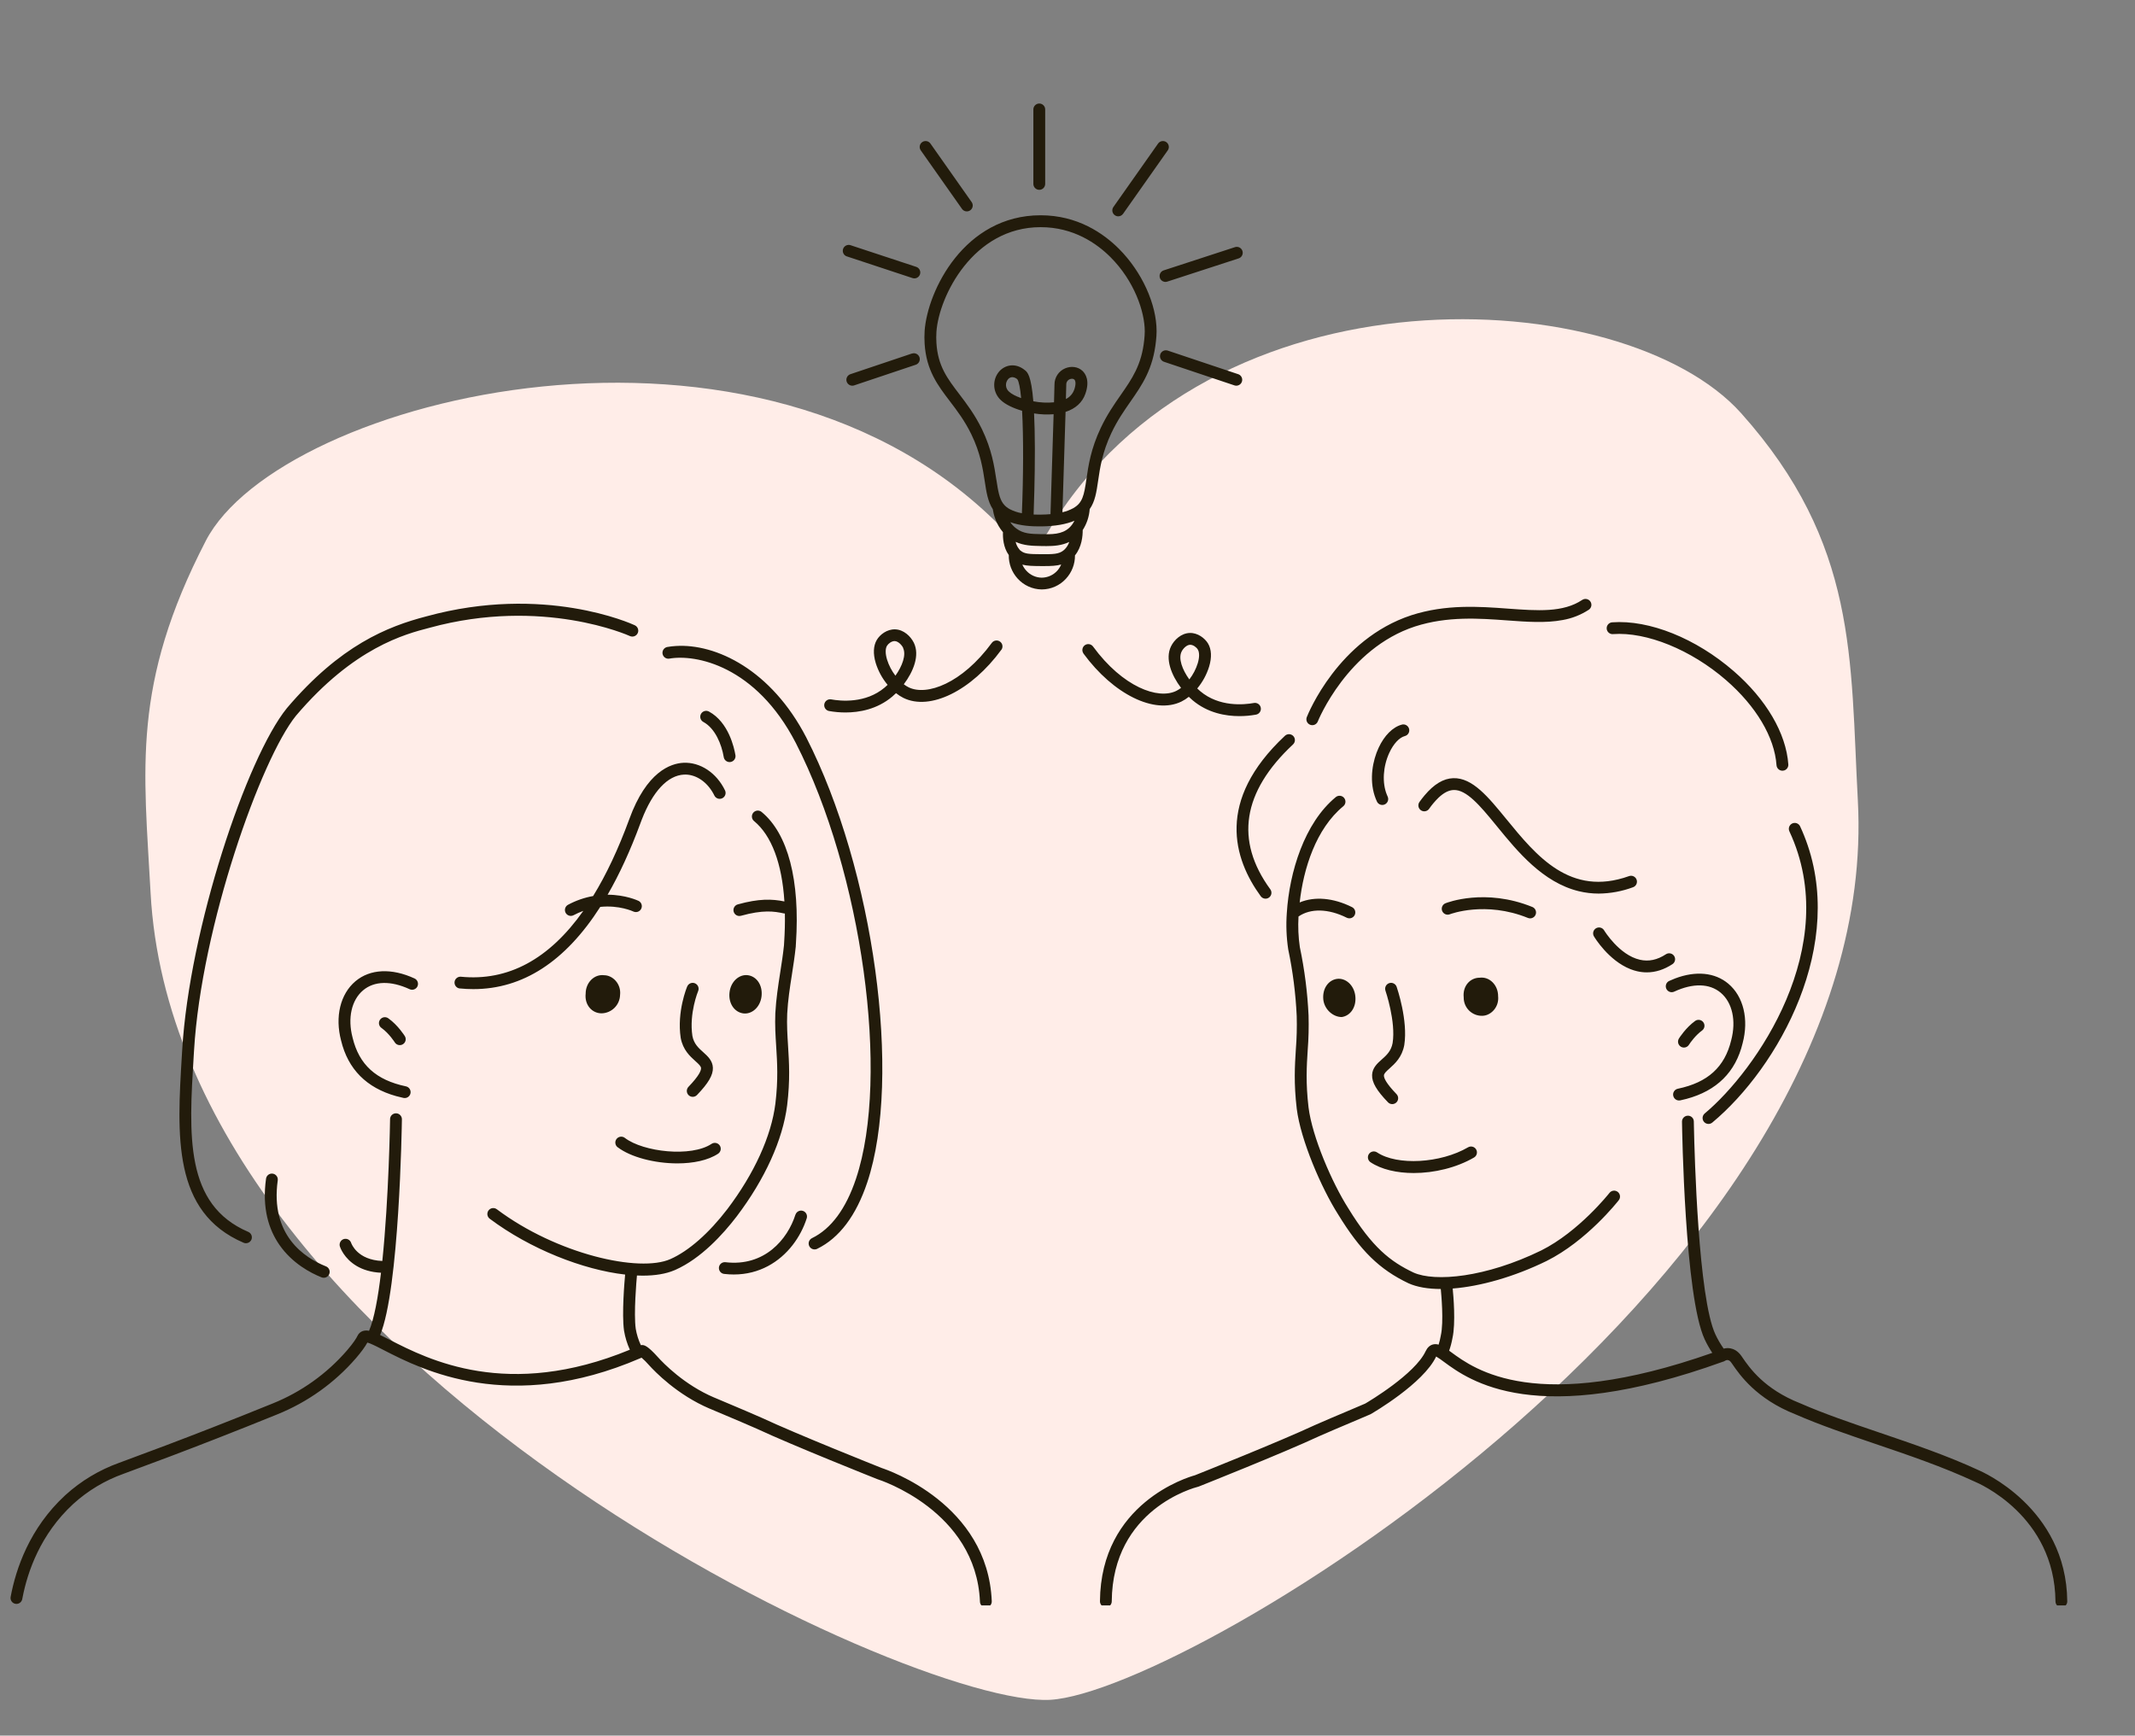
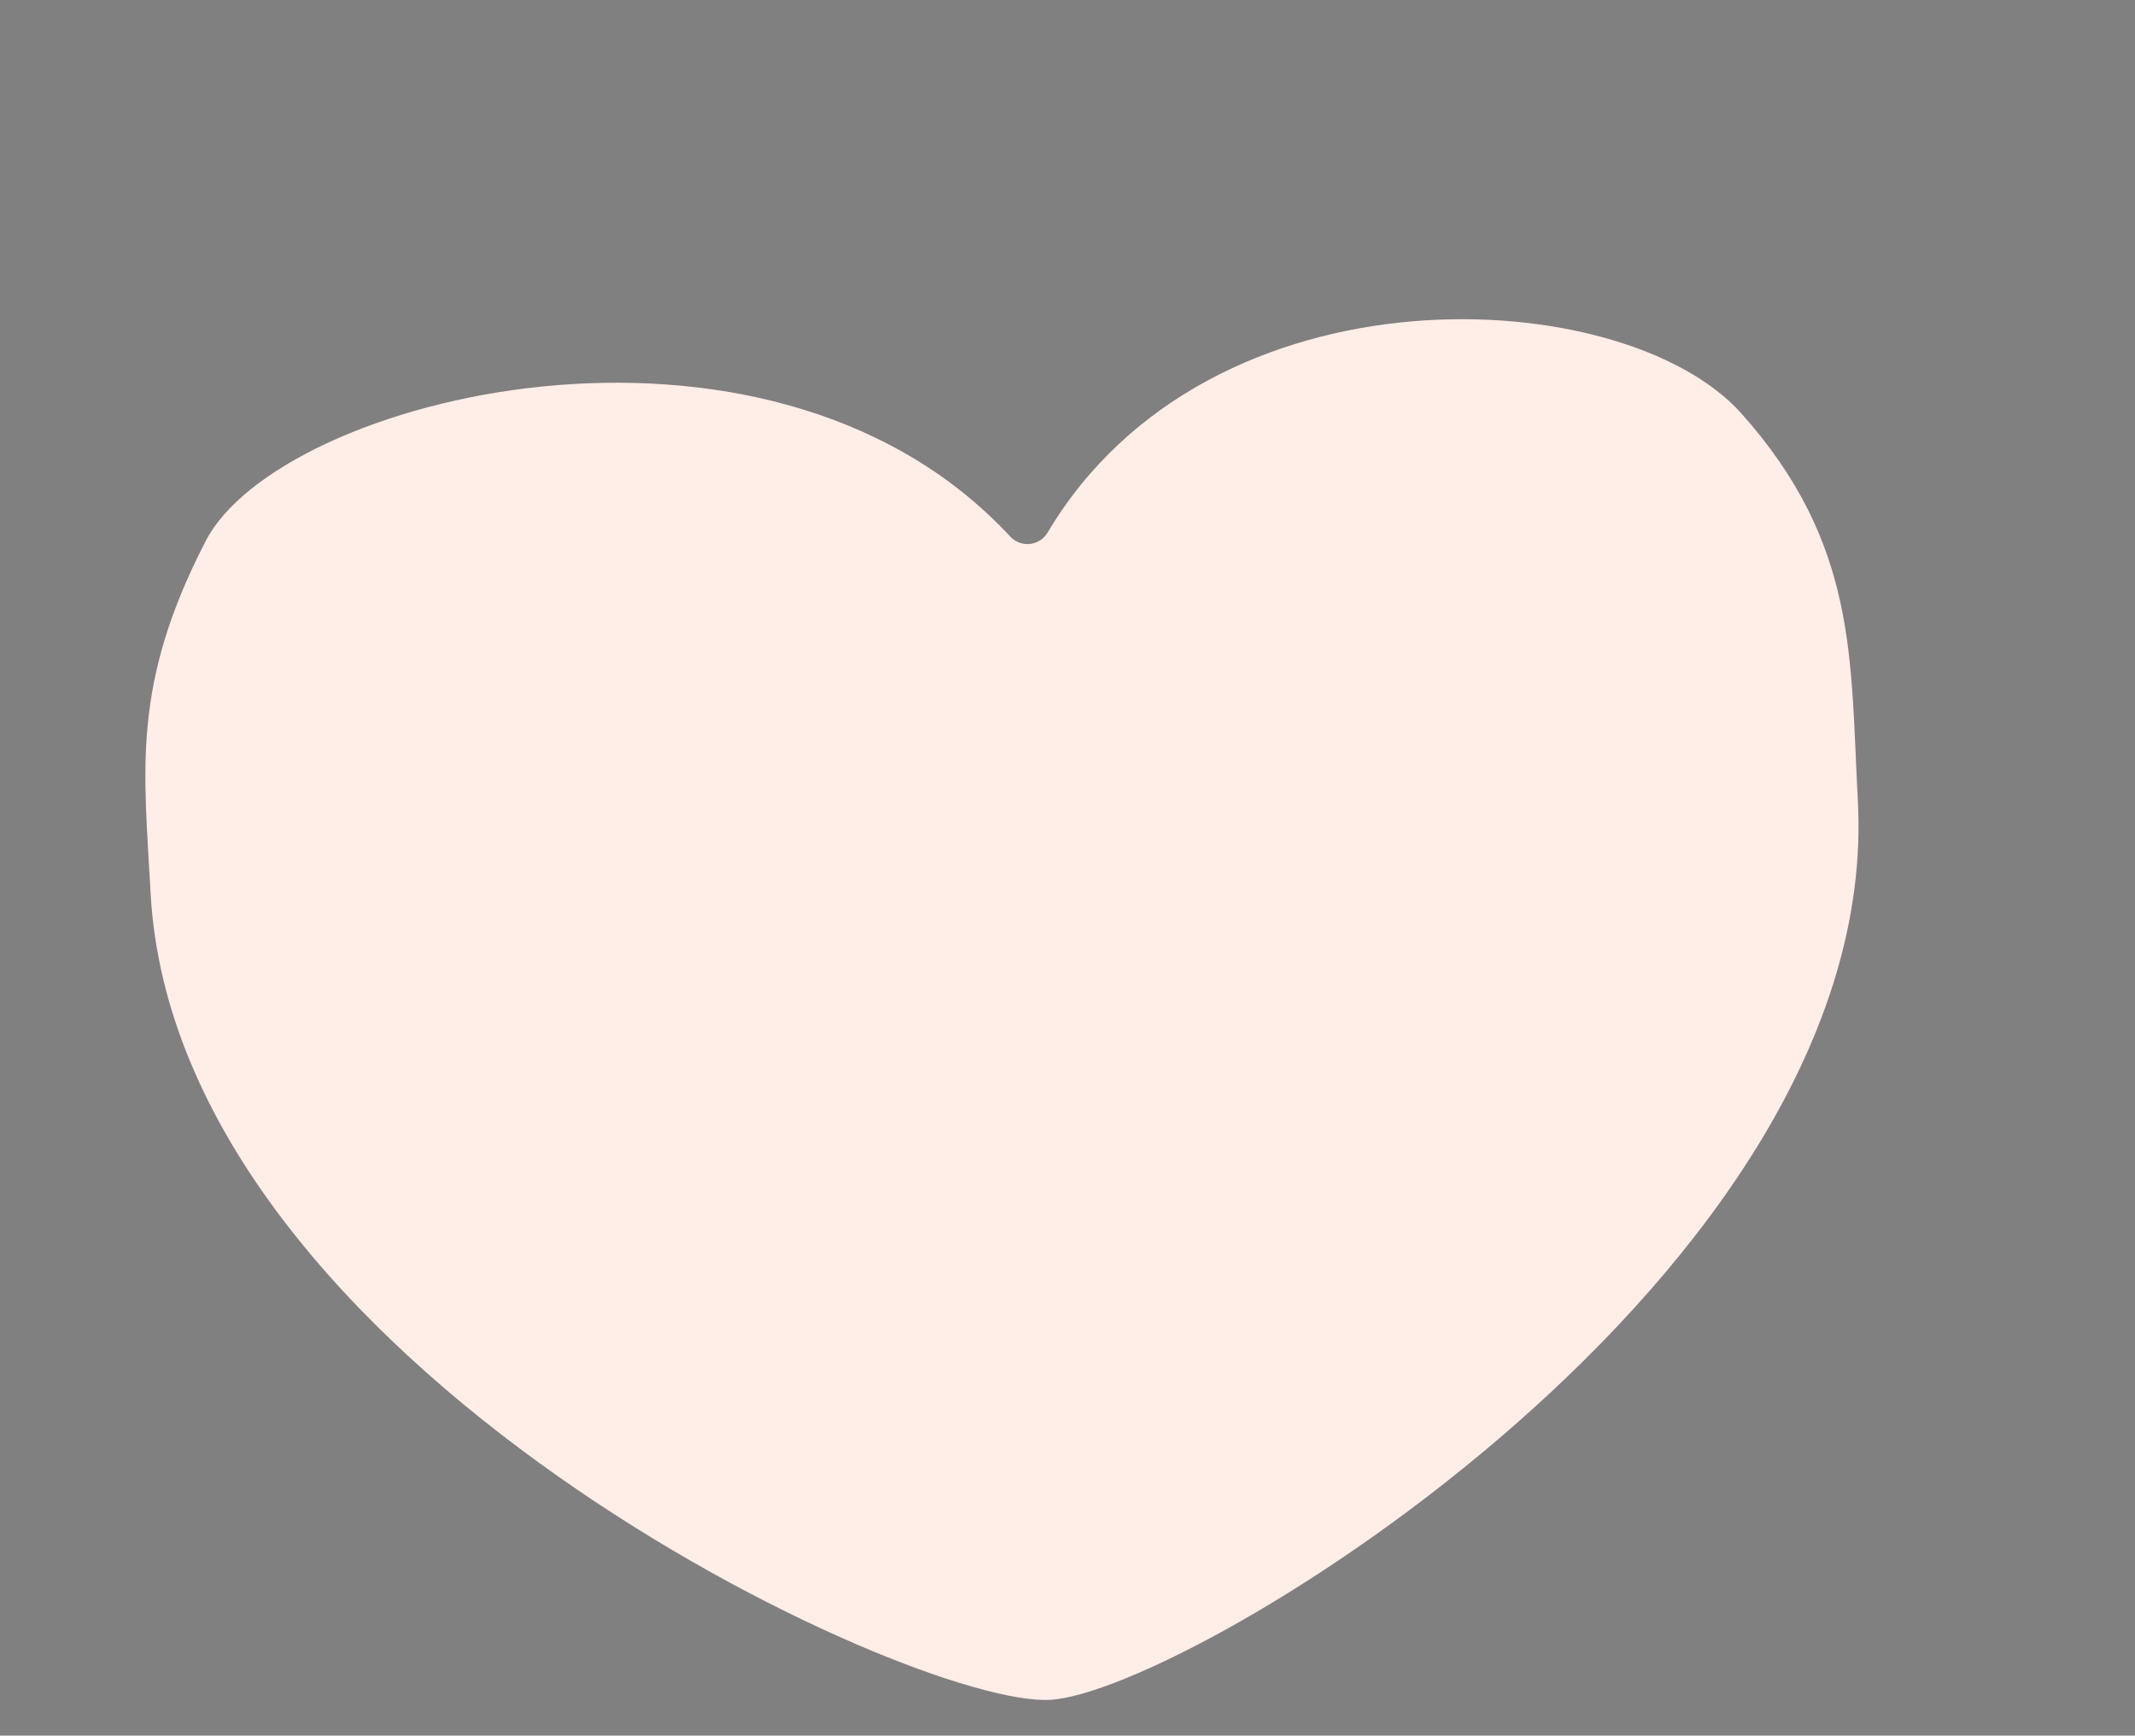
<svg xmlns="http://www.w3.org/2000/svg" fill="none" height="200" viewBox="0 0 246 200" width="246">
  <rect x="0" y="0" width="246" height="200" fill="#808080" stroke="none" />
  <clipPath id="a">
-     <path d="m.998 0h245v185h-245z" />
-   </clipPath>
+     </clipPath>
  <path d="m23.707 62.329c8.573-16.581 64.068-30.514 92.195-1.029l.532.558c1.233 1.293 3.356 1.052 4.27-.484 18.727-31.502 66.459-28.818 79.921-13.752 13.463 15.066 12.559 28.316 13.44 44.618 2.936 54.297-76.947 102.702-93.042 103.637s-100.738-38.693-103.673-92.99c-.772-14.281-2.215-23.978 6.358-40.559z" fill="#ffede8" />
  <g clip-path="url(#a)">
-     <path d="m238.194 184.531c.001.089-.016.178-.049.261-.034.083-.083.159-.146.222-.063.064-.138.115-.22.15s-.171.053-.26.054c-.179 0-.351-.07-.478-.196-.128-.125-.201-.296-.204-.474-.086-9.926-8.934-13.662-9.313-13.817-3.68-1.706-7.619-3.046-11.429-4.34-3.28-1.117-6.379-2.169-9.209-3.406-4.536-1.787-6.454-4.586-7.273-5.78l-.112-.159c-.086-.124-.348-.502-.768-.223l-.038.021c-.024.015-.047.026-.072.038l-.044.02h-.011-.008c-21.626 7.818-29.307 2.153-32.198.021-.283-.219-.578-.421-.884-.606-1.473 3.113-7.286 6.491-7.534 6.634l-.037.019-.026.013c-.733.319-1.504.645-2.313.986-1.116.471-2.278.96-3.51 1.503-4.21 1.965-13.823 5.785-13.919 5.823-.03.012-.06.022-.091.029-.401.1-9.865 2.569-9.95 13.218-.002.179-.075.35-.203.475-.127.125-.299.195-.478.195-.181-.001-.354-.074-.48-.203-.127-.129-.198-.303-.197-.484.087-11.306 10.113-14.295 10.936-14.519.654-.26 9.767-3.891 13.824-5.784 1.255-.558 2.419-1.044 3.544-1.518.789-.335 1.544-.652 2.263-.964.462-.271 5.721-3.403 6.954-6.024.203-.432.489-.697.851-.788.214-.054.439-.045.649.023.103-.329.185-.665.244-1.005l.007-.036c.365-1.581.047-4.864 0-5.374-1.468 0-2.743-.217-3.722-.658-3.343-1.592-5.534-3.737-8.1-7.923-1.943-3.052-4.325-8.584-4.774-12.181-.351-2.978-.224-4.947-.104-6.851.102-1.279.135-2.561.099-3.843-.12-2.584-.448-5.154-.979-7.685-.21-1.389-.264-2.797-.161-4.198.295-4.684 2.02-10.361 5.641-13.343.14-.115.319-.17.499-.152.18.017.346.105.461.245.114.14.169.319.152.499s-.106.346-.245.461c-3.151 2.594-4.59 7.189-5.026 11.086 1.709-.717 3.879-.538 6.031.54.138.068.248.181.313.321.065.139.082.296.046.445-.035.15-.12.283-.24.378-.121.096-.27.147-.424.147-.105 0-.209-.025-.304-.071-2.106-1.054-4.17-1.101-5.557-.14-.069 1.178-.018 2.361.153 3.529.546 2.594.882 5.228 1.005 7.876.038 1.331.005 2.663-.099 3.991-.119 1.844-.239 3.75.096 6.6.425 3.405 2.707 8.686 4.579 11.625 2.772 4.524 4.855 6.142 7.516 7.408 2.457 1.103 8.307.587 14.723-2.549 4.335-2.169 7.81-6.57 7.844-6.614.055-.073.123-.134.201-.18.078-.047.165-.077.255-.089s.182-.006.269.018c.088.024.17.065.242.121.071.055.131.125.175.205.044.079.072.166.082.257.01.09.002.181-.024.268s-.069.169-.126.239c-.149.19-3.693 4.691-8.315 6.996-3.722 1.819-7.607 2.92-10.811 3.168.077.771.366 3.981-.027 5.716-.088.494-.215.979-.381 1.452l.223.16c2.695 1.986 9.796 7.216 30.096.088-.329-.495-.621-1.013-.873-1.551-2.304-4.898-2.605-24.273-2.617-25.095-.001-.156.053-.308.151-.431.098-.122.235-.206.388-.239.044-.009.089-.014.133-.014.09-.003.179.012.263.045.084.032.16.081.224.144.065.062.116.137.151.22.035.082.053.171.053.261 0 .019 0 .214.011.558.067 3.257.503 19.785 2.476 23.977.269.572.588 1.119.952 1.636.249-.066.509-.078.762-.035.347.061.851.263 1.281.882l.112.163c.814 1.187 2.511 3.658 6.682 5.297l.016.007c2.776 1.214 5.849 2.258 9.101 3.363 3.843 1.306 7.818 2.656 11.534 4.382.039.031 10.01 4.21 10.1 15.063zm-78.083-61.415c.606-.54 1.436-1.282 1.693-2.691.447-2.83-.825-6.553-.88-6.71-.03-.085-.075-.163-.135-.23-.059-.067-.131-.121-.212-.16-.08-.039-.168-.062-.257-.067-.089-.006-.179.007-.263.036-.085.029-.163.075-.23.135-.067.059-.121.131-.16.212-.039.08-.062.168-.067.257-.006.089.007.179.036.263.012.035 1.215 3.561.824 6.031-.169.933-.722 1.427-1.256 1.899-.506.447-1.079.962-1.109 1.787-.031.84.518 1.787 1.836 3.149.126.129.297.202.477.205.18.002.353-.067.482-.191.13-.125.204-.296.208-.476.004-.179-.063-.353-.186-.483-1.222-1.268-1.466-1.871-1.452-2.153.005-.225.251-.455.651-.813zm16.194-17.289c.158 0 .311-.055.433-.155.121-.101.205-.241.235-.396s.005-.315-.07-.454-.196-.247-.342-.307c-5.438-2.206-9.828-.5-10.009-.428-.168.067-.303.198-.374.364-.072.166-.074.354-.007.522s.198.302.364.374c.166.071.353.074.521.007.041-.016 4.085-1.564 8.993.423.081.033.167.05.254.05zm16.492 20.445c.032.154.116.292.238.39.122.099.275.152.432.151.047 0 .094-.005.14-.014.242-.051.476-.112.706-.168 3.496-.934 5.675-3.096 6.478-6.422.73-2.76.096-5.388-1.654-6.857-1.541-1.295-3.745-1.504-6.124-.602-.223.085-.451.18-.682.286-.164.075-.292.213-.354.383-.063.169-.055.357.02.521.076.164.214.291.383.354.17.062.357.055.522-.021 2.17-1.005 4.073-.958 5.36.122 1.341 1.127 1.808 3.222 1.21 5.48-.746 3.089-2.698 4.865-6.143 5.584-.089.018-.173.053-.249.103-.075.051-.139.116-.189.192-.05.075-.084.16-.101.249-.016.089-.015.181.004.269zm1.228-5.556c.116 0 .23-.029.331-.085s.186-.137.248-.235c.177-.284.795-1.133 1.519-1.65.141-.107.236-.265.263-.44.027-.176-.016-.355-.119-.499-.103-.145-.259-.243-.433-.275-.175-.032-.355.006-.502.105-1.091.782-1.852 1.986-1.884 2.037-.065.103-.1.222-.103.343-.004.122.026.242.085.348s.145.195.25.257c.104.061.224.094.345.094zm-39.983-7.913c-.993.142-1.702 1.135-1.564 2.41.142 1.135 1.135 1.986 2.122 1.986.993-.142 1.701-1.135 1.564-2.411-.138-1.277-1.13-2.127-2.123-1.985zm18.575 1.985c0-1.276-.993-2.268-2.122-2.122-1.133 0-1.984.993-1.843 2.268-.004.28.048.558.153.818.105.259.261.495.459.693s.434.354.693.459c.26.105.538.157.817.152.991.001 1.984-.992 1.842-2.268zm-14.89 18.198c-.1.15-.136.334-.101.511.036.177.14.333.29.434 1.253.834 3.048 1.243 4.98 1.243 2.358 0 4.914-.608 6.944-1.787.077-.045.144-.105.199-.176.054-.071.093-.152.116-.239.023-.086.028-.176.016-.265s-.041-.174-.086-.251-.105-.145-.176-.199-.152-.094-.239-.116c-.174-.046-.36-.021-.516.07-3.172 1.85-8.169 2.131-10.482.588-.15-.1-.334-.137-.511-.102s-.333.139-.434.289zm35.169-22.826c-.099-.151-.255-.257-.432-.293-.176-.037-.361-.002-.512.097-1.005.658-1.986.865-3.006.631-2.387-.547-4.091-3.344-4.117-3.387-.091-.153-.238-.264-.41-.309-.172-.046-.354-.023-.509.064l-.015.008c-.155.092-.267.243-.311.418-.045.175-.018.36.074.516.074.124 1.681 2.782 4.203 3.775.252.1.51.181.774.242.366.085.741.128 1.117.128 1.005 0 1.992-.317 2.953-.947.15-.1.255-.255.29-.432.036-.177 0-.361-.099-.511zm-19.313-15.748c-2.109-2.581-3.915-4.803-6.135-4.739-1.132.037-2.222.691-3.312 1.99-.194.231-.388.479-.582.752-.052.073-.089.155-.109.242s-.023.177-.009.266c.015.088.047.173.095.249.047.076.109.142.182.194.072.052.155.089.242.109s.177.023.266.008c.088-.015.172-.047.248-.094s.142-.109.194-.182c.322-.463.688-.895 1.092-1.289.606-.573 1.181-.865 1.738-.882 1.461-.056 3.021 1.777 4.803 3.957l.23.281c2.326 2.847 5.249 6.422 9.392 7.425.751.182 1.52.273 2.292.273 1.348-.014 2.683-.26 3.946-.729.085-.029.163-.075.23-.135s.122-.133.161-.214.061-.169.066-.259c.004-.09-.009-.179-.039-.264s-.077-.163-.137-.229c-.061-.067-.134-.121-.215-.159-.082-.038-.17-.06-.26-.064s-.179.01-.264.041c-6.779 2.423-10.677-2.343-14.115-6.549zm-11.227-10.427c-.023-.087-.063-.168-.117-.239s-.122-.131-.2-.176c-.077-.045-.163-.074-.251-.086-.089-.012-.179-.006-.266.018-1.043.278-2.019 1.253-2.68 2.68-.67 1.444-1.087 3.581-.447 5.533.076.234.167.462.273.683.082.155.221.272.388.327s.348.043.507-.032c.158-.076.281-.209.344-.374.062-.164.058-.346-.011-.508-.035-.076-.069-.154-.1-.233-.559-1.378-.447-3.239.281-4.825.48-1.039 1.149-1.76 1.787-1.931.088-.022.171-.061.243-.116.073-.054.134-.123.179-.201.046-.078.076-.165.088-.255s.005-.181-.018-.269zm-17.088 19.295c.107.145.267.243.445.271.179.028.361-.016.507-.123l.034-.026c.132-.112.218-.269.239-.441.02-.171-.025-.345-.127-.484-4.098-5.615-3.22-11.228 2.609-16.685.067-.06.122-.134.161-.216s.061-.171.065-.262c.004-.091-.011-.181-.042-.266-.032-.085-.08-.163-.142-.229-.062-.066-.137-.119-.219-.156-.083-.037-.173-.057-.264-.059-.09-.002-.18.014-.265.048-.084.033-.161.083-.226.147-7.985 7.476-5.918 14.176-2.777 18.481zm5.689-19.762c.079.032.164.048.249.048.137-0.0.27-.041.383-.118.113-.077.201-.186.251-.313.034-.084 3.395-8.387 11.204-10.945 3.744-1.203 7.405-.934 10.636-.696 2.248.165 4.413.324 6.367-.044 1.075-.186 2.101-.589 3.015-1.185.15-.1.255-.256.29-.433.036-.177-.001-.361-.101-.511-.1-.15-.256-.255-.434-.29-.177-.035-.361.001-.511.101-2.202 1.469-5.138 1.252-8.527 1.005-3.351-.247-7.157-.527-11.159.759-8.432 2.762-11.905 11.376-12.049 11.742-.01.025-.018.05-.025.076-.041.161-.023.331.053.479.075.148.202.263.356.324zm34.898-10.447c3.864-.279 8.978 1.796 13.013 5.293 3.477 3.015 5.6 6.59 5.826 9.815.012.172.089.333.215.451.126.117.292.183.464.183h.048c.057-.005.114-.016.168-.034.143-.048.267-.142.351-.267s.124-.276.114-.426c-.252-3.583-2.546-7.501-6.294-10.75-4.356-3.778-9.716-5.933-14.004-5.622-.18.013-.348.097-.466.234-.118.137-.177.315-.164.495.013.18.097.348.234.466.137.118.315.177.495.164zm10.575 55.233c-.071.057-.129.127-.172.206-.044.08-.07.167-.079.257s0 .181.026.268c.027.086.07.167.128.236.058.07.129.127.21.169.08.041.168.067.258.074s.181-.003.267-.031.165-.073.234-.132c7.579-6.316 15.627-20.577 10.554-33.103-.139-.345-.287-.689-.447-1.032-.077-.162-.215-.287-.385-.348-.169-.061-.355-.052-.518.024s-.289.214-.351.382-.055.355.02.519c6.197 13.261-3.891 27.63-9.748 32.51zm-125.255 3.901c1.492 1.142 4.263 1.858 6.871 1.858 1.803 0 3.527-.342 4.697-1.117.15-.101.255-.256.29-.434.035-.177-.001-.361-.101-.511-.1-.15-.256-.255-.433-.29-.177-.036-.361.001-.512.101-2.345 1.564-7.866.937-9.985-.683-.071-.056-.152-.098-.239-.122-.087-.024-.178-.031-.268-.02-.09.012-.176.04-.255.085-.078.046-.147.106-.202.177-.055.072-.095.154-.118.242-.023.087-.028.178-.015.268.013.089.043.175.089.253.046.077.107.145.18.199zm8.902-18.894c-.083-.034-.171-.053-.261-.053-.09-.001-.178.016-.262.05s-.159.084-.222.147-.114.138-.149.22c-.049.112-1.203 2.904-.752 5.92.255 1.394 1.084 2.135 1.691 2.68.4.358.645.588.654.817.01.282-.233.884-1.452 2.152-.124.13-.191.304-.187.484.004.179.079.35.208.475s.303.193.482.191c.18-.003.351-.076.477-.204 1.319-1.368 1.869-2.31 1.837-3.15-.031-.819-.603-1.331-1.109-1.787-.534-.477-1.087-.97-1.253-1.883-.391-2.602.652-5.137.663-5.165.035-.083.053-.172.053-.261 0-.09-.017-.179-.051-.262-.034-.083-.084-.159-.148-.222-.063-.064-.139-.114-.221-.149zm-31.976.347c.075-.165.082-.352.019-.521-.063-.17-.19-.307-.354-.383-2.637-1.217-5.117-1.102-6.806.315-1.75 1.471-2.384 4.099-1.657 6.844.795 3.295 2.928 5.444 6.343 6.397.274.076.558.147.844.207.046.01.093.015.141.015.169 0 .331-.063.456-.176s.204-.268.221-.436c.017-.167-.028-.335-.127-.471-.099-.136-.245-.231-.41-.265-3.446-.725-5.397-2.501-6.143-5.605-.594-2.245-.13-4.339 1.213-5.466 1.286-1.08 3.189-1.123 5.361-.123.164.075.35.082.519.019.169-.062.306-.188.382-.351zm-3.343 3.698c-.073-.056-.155-.096-.244-.119s-.181-.028-.271-.015c-.09.014-.177.045-.255.093s-.145.111-.199.185c-.053.074-.091.159-.111.248s-.022.181-.005.271.051.176.101.252c.05.076.115.142.192.192.866.62 1.514 1.642 1.52 1.651.047.076.109.142.182.194s.155.089.242.109.177.023.266.008c.088-.014.173-.046.249-.094.076-.047.142-.109.194-.182.052-.072.089-.155.109-.242s.023-.177.008-.266c-.015-.088-.047-.172-.094-.248-.031-.052-.794-1.259-1.884-2.037zm56.838 51.81c-.51-.202-9.748-3.88-13.849-5.795-1.245-.549-2.412-1.041-3.539-1.517-.655-.276-1.288-.544-1.899-.803h-.007c-3.453-1.463-5.861-3.953-6.517-4.683-1.162-1.291-1.551-1.387-1.833-1.372-.038.002-.075.007-.112.015-.28-.599-.478-1.234-.589-1.886-.249-1.748.086-5.575.139-6.143.223.011.444.016.662.016 1.422 0 2.68-.201 3.673-.628l.092-.039c2.951-1.311 5.473-4.075 7.072-6.166 3.247-4.285 5.309-8.833 5.808-12.808.353-2.909.223-4.929.101-6.881-.077-1.218-.15-2.369-.096-3.658.082-1.553.305-2.991.542-4.513.162-1.045.33-2.122.447-3.25 0-.02 0-.049 0-.069 0-.044.008-.136.017-.27.488-7.268-.916-12.648-3.951-15.147-.069-.059-.149-.103-.235-.13-.086-.027-.177-.037-.267-.029-.09.008-.178.034-.258.076-.08.042-.151.1-.208.17-.058.07-.101.15-.126.237-.026.087-.035.177-.025.267s.037.177.08.256c.043.079.102.149.173.205 2.01 1.661 3.211 4.875 3.489 9.257-1.442-.296-2.942-.335-5.361.336-.161.042-.301.141-.394.28-.092.138-.131.305-.109.47s.104.316.23.425c.126.108.288.167.454.165.062 0 .123-.009.182-.026 2.524-.701 3.813-.519 4.914-.275.046.011.093.016.14.017.02 1.061-.009 2.178-.086 3.351-.01.143-.016.249-.018.312-.112 1.083-.279 2.138-.438 3.159-.231 1.49-.47 3.029-.558 4.658-.057 1.368.018 2.554.098 3.809.119 1.89.243 3.846-.093 6.628-.468 3.738-2.435 8.054-5.537 12.149-2.122 2.773-4.445 4.815-6.545 5.748-3.574 1.605-13.102-.552-20.014-5.737-.072-.053-.153-.092-.24-.115-.087-.022-.177-.027-.266-.014-.089.012-.174.042-.251.088-.077.045-.144.106-.198.177-.054.072-.093.153-.115.24s-.027.177-.015.265c.013.089.043.174.088.251.046.077.106.145.177.199 4.664 3.496 10.757 5.888 15.604 6.436-.064.681-.4 4.546-.126 6.464.126.759.352 1.497.67 2.197-14.086 5.808-23.23 1.132-27.679-1.149-.411-.21-.772-.394-1.095-.55 2.207-5.26 2.498-24.043 2.51-24.853.002-.176-.064-.346-.184-.474s-.285-.206-.461-.215h-.027c-.09-.003-.179.012-.263.045-.084.032-.16.081-.225.144-.065.062-.116.137-.151.22-.035.082-.053.171-.053.261 0 .133-.14 9.083-.893 16.343-2.881-.112-3.558-1.985-3.591-2.081-.055-.172-.176-.315-.337-.398-.161-.082-.348-.098-.52-.043s-.315.176-.398.337c-.083.161-.098.348-.043.52.027.084.462 1.39 1.963 2.261.683.397 1.587.702 2.774.762-.341 2.864-.79 5.333-1.378 6.69-.238-.056-.488-.047-.722.026-.133.044-.255.115-.358.209-.104.094-.188.207-.246.335-.131.276-.447.795-1.217 1.692-2.325 2.685-5.256 4.779-8.551 6.108-2.313.94-4.665 1.877-6.99 2.785-3.534 1.381-7.135 2.744-10.704 4.054-2.289.82-4.393 2.082-6.193 3.716l-.052.047c-4.081 3.776-5.659 8.441-6.264 11.691-.033.178.006.362.108.511.102.149.26.251.437.284.178.033.361-.006.51-.108.149-.103.251-.26.284-.438l.023-.121c.584-3.042 2.071-7.343 5.83-10.82l.041-.038c1.67-1.515 3.622-2.686 5.745-3.445 3.574-1.313 7.188-2.68 10.731-4.064 2.331-.91 4.691-1.85 7.007-2.792 3.495-1.409 6.606-3.63 9.073-6.478.62-.724 1.052-1.316 1.315-1.801.092.024.182.055.27.091l.067.027c.428.175 1.041.489 1.604.782 4.341 2.223 14.443 7.397 29.496.911l.023-.01.135-.058c.298.26.577.54.837.839.703.782 3.28 3.445 6.987 5.026h.008c.611.261 1.246.53 1.907.807 1.122.474 2.284.964 3.506 1.502 4.224 1.971 13.836 5.791 13.934 5.83l.052.018c.111.035 11.299 3.591 11.757 14.072v.031c.007.175.082.341.209.463.127.121.295.19.471.19h.029c.089-.004.177-.025.258-.063.082-.037.154-.091.215-.157.061-.065.108-.143.138-.227.031-.084.045-.173.041-.262-.456-11.207-11.991-15.13-12.68-15.354zm-33.257-65.911c-1.009.181-1.984.52-2.887 1.005-.134.072-.24.187-.302.326-.061.139-.075.294-.038.442.037.147.122.278.242.371.12.093.268.144.42.144.112 0 .222-.028.321-.082.36-.192.733-.359 1.117-.498-3.95 5.584-8.68 8.132-14.132 7.587-.168-.007-.333.048-.462.156-.13.107-.215.258-.24.424-.025.167.013.336.106.477.093.14.234.241.397.283l.064.01c.538.054 1.07.08 1.595.08 5.696 0 10.594-3.175 14.622-9.475 2.167-.223 3.743.497 3.835.541.162.07.345.075.51.014.166-.062.301-.185.377-.345.076-.159.088-.342.032-.51-.056-.167-.175-.306-.332-.388-.096-.046-1.52-.709-3.574-.715 1.365-2.359 2.623-5.1 3.775-8.223.052-.144.106-.286.16-.426 1.263-3.259 2.983-5.098 4.868-5.193 1.237-.06 2.469.694 3.244 1.954.092.15.179.304.257.466.08.159.22.28.389.338.169.057.353.046.514-.031.161-.077.285-.214.346-.381.061-.168.054-.352-.02-.514-.978-2.037-2.862-3.285-4.802-3.192-1.476.074-4.251 1.019-6.24 6.512-1.258 3.432-2.646 6.379-4.162 8.843zm17.287 13.521c.993.141 1.985-.709 2.122-1.986.137-1.276-.567-2.268-1.564-2.41-.996-.142-1.986.709-2.128 1.985-.142 1.275.576 2.269 1.569 2.411zm-16.023-4.396c-1.135-.142-2.122.851-2.122 2.122-.142 1.277.708 2.269 1.843 2.269.558-.015 1.089-.243 1.484-.638.395-.394.623-.926.638-1.484.143-1.276-.85-2.269-1.843-2.269zm15.136-25.353c-.145-.868-.792-3.797-3.04-5.026-.079-.044-.165-.073-.255-.083-.09-.011-.18-.003-.267.022-.087.025-.168.067-.238.123-.07.056-.129.126-.172.206s-.07.166-.08.256c-.009.09-.001.181.025.267.026.086.069.167.127.236.058.07.128.127.208.169 1.357.74 2.103 2.579 2.345 4.052.026.159.108.303.231.407.123.104.278.162.439.162.037 0 .075-.003.112-.01.088-.014.173-.046.25-.093.076-.047.143-.108.195-.181s.09-.155.111-.242.024-.178.01-.266zm-56.667 56.183c.085.036.176.054.268.054.114 0 .226-.029.327-.083.1-.055.185-.134.246-.231.021-.031.038-.064.054-.099.07-.166.072-.353.005-.521-.067-.167-.198-.301-.364-.372-7.334-3.144-6.85-11.096-6.288-20.304l.036-.583c.852-14.357 7.726-33.635 11.747-38.595 6.688-7.877 12.566-9.401 15.399-10.136 13.053-3.574 22.974.908 23.073.954.081.037.169.059.259.062.089.003.179-.011.263-.042.084-.031.161-.079.227-.139.066-.061.118-.134.156-.216.041-.087.063-.182.064-.278.002-.131-.035-.26-.105-.371s-.171-.2-.29-.255c-.42-.195-10.449-4.742-23.997-1.034-4.51 1.169-9.949 3.339-16.097 10.582-4.625 5.704-11.231 25.389-12.062 39.382l-.036.581c-.565 9.321-1.101 18.121 7.115 21.644zm49.03-67.311c3.031-.543 9.981.792 14.588 9.708 7.64 14.94 10.886 38.402 6.945 50.207-1.162 3.48-2.87 5.79-5.077 6.865-.081.039-.153.094-.212.161s-.105.145-.135.23-.042.175-.036.264c.005.09.028.177.068.258.039.081.094.153.161.212.067.06.145.106.23.135s.174.042.264.036c.09-.005.177-.028.258-.067 2.548-1.242 4.49-3.819 5.772-7.659 4.038-12.095.756-36.048-7.025-51.263-4.027-7.793-10.405-10.847-15.054-10.543-.33.02-.659.059-.985.117-.172.038-.322.141-.419.287-.098.146-.135.325-.104.497.031.173.127.328.269.431.142.103.319.148.493.125zm-45.679 59.345c-.089-.013-.179-.008-.266.015-.087.022-.168.061-.24.115-.072.054-.132.121-.177.198-.045.078-.075.163-.087.252-.477 3.405.318 5.869 1.541 7.629 1.482 2.133 3.593 3.239 4.836 3.733.084.036.174.056.265.057.091.002.182-.016.267-.05.085-.035.162-.086.226-.151.064-.065.115-.142.149-.227s.051-.176.049-.267-.022-.181-.06-.265c-.037-.083-.091-.158-.158-.221-.067-.062-.146-.11-.232-.141-2.447-.979-6.421-3.574-5.534-9.908.012-.09.007-.18-.017-.268-.023-.087-.063-.168-.118-.24-.055-.071-.123-.131-.201-.176s-.164-.074-.254-.085zm60.23 4.721c-.91 2.861-3.567 6.017-8.063 5.486-.089-.011-.179-.004-.265.021-.086.024-.167.065-.237.12-.07.056-.129.125-.172.203-.044.078-.071.165-.081.254-.004.037-.004.074 0 .111.009.16.074.312.183.429s.257.191.416.21c.371.044.744.066 1.117.066 2.949 0 5.26-1.434 6.779-3.393.72-.93 1.271-1.979 1.628-3.099.049-.171.029-.353-.054-.51-.084-.156-.225-.273-.394-.327s-.352-.04-.511.039c-.159.079-.28.217-.339.385zm33.185-64.666c-.104-.146-.146-.327-.117-.503.028-.177.125-.335.27-.441.144-.106.324-.15.501-.124.178.026.337.121.445.264 3.445 4.697 7.51 6.143 9.587 5.125.197-.098.385-.215.559-.35-1.097-1.452-1.868-3.334-1.156-4.788.363-.745 1.171-1.511 2.155-1.541.928-.031 1.75.61 2.111 1.216.399.67.447 1.593.126 2.656-.286.924-.752 1.781-1.371 2.524.111.112.231.216.348.315 2.186 1.841 5.039 1.564 6.165 1.359.089-.018.181-.019.27-.001.089.018.174.053.249.104.076.051.14.116.19.192.049.076.083.161.1.251.016.089.014.181-.006.27-.019.089-.057.172-.109.247-.053.074-.12.137-.197.185-.077.048-.163.08-.253.094-.627.113-1.262.169-1.899.169-1.574 0-3.64-.352-5.39-1.826-.145-.122-.291-.256-.438-.399-.263.212-.549.396-.852.547-3.088 1.509-7.835-.822-11.298-5.546zm12.203 2.991c.431-.559.76-1.192.969-1.866.2-.67.202-1.243.007-1.573-.159-.267-.536-.549-.877-.549h-.019c-.416.013-.819.464-.974.782-.399.79.072 2.077.884 3.203zm-21.667-3.409c-3.462 4.724-8.209 7.055-11.28 5.543-.303-.151-.589-.335-.852-.547-.147.143-.294.277-.438.399-1.75 1.474-3.817 1.826-5.39 1.826-.637-0-1.272-.057-1.899-.169-.175-.035-.33-.138-.43-.285-.1-.148-.139-.329-.107-.505.032-.176.132-.332.278-.435.146-.103.327-.144.503-.115 1.125.205 3.978.484 6.165-1.358.117-.1.234-.205.348-.315-.619-.743-1.086-1.601-1.372-2.524-.316-1.063-.273-1.981.127-2.656.36-.607 1.17-1.243 2.111-1.216.983.03 1.787.796 2.155 1.541.712 1.452-.059 3.338-1.156 4.788.174.135.361.252.559.35 2.076 1.021 6.143-.429 9.586-5.125.108-.143.267-.238.444-.264.178-.026.358.019.502.124.145.106.242.264.27.441.029.177-.014.357-.117.503zm-11.308-.223c-.154-.315-.559-.765-.975-.782h-.018c-.341 0-.718.283-.878.549-.194.335-.192.902.008 1.573.21.675.538 1.307.969 1.866.797-1.122 1.268-2.409.878-3.205zm19.795-10.639c.004.988-.366 1.941-1.037 2.667-.353.387-.782.697-1.26.91-.479.213-.997.325-1.521.328h-.023c-.526-.007-1.045-.123-1.524-.342-.478-.218-.906-.533-1.257-.926-.665-.738-1.024-1.701-1.005-2.694-.64-.893-.696-2.01-.67-2.635-.804-.94-1.08-2.043-1.175-2.655-.571-.876-.736-1.969-.918-3.17-.224-1.463-.497-3.284-1.548-5.445-.765-1.573-1.637-2.718-2.482-3.826-1.394-1.831-2.71-3.559-2.904-6.613-.032-.496-.032-.995 0-1.491.335-4.644 4.587-13.316 13.365-13.319 4.268 0 7.259 2.099 9.02 3.859 2.641 2.643 4.345 6.375 4.342 9.508-.003.376-.027.751-.071 1.124-.335 3.239-1.598 5.056-2.939 6.981-.745 1.07-1.516 2.176-2.197 3.618-1.053 2.225-1.317 4.043-1.53 5.505-.187 1.284-.348 2.386-.971 3.262-.06.862-.337 1.694-.806 2.42.004.651-.087 1.941-.905 2.933zm-6.254-.558c.438.373.988.392 2.297.403 1.452.011 2.11 0 2.655-.453.046-.039.091-.08.134-.123l.009-.008c.224-.236.394-.518.498-.827-.845.407-1.762.477-2.639.477-.229 0-.456 0-.677-.009-.947-.019-1.919-.041-2.86-.479.07.316.216.61.423.859l.012.015c.039.05.081.099.126.144zm6.216-3.462c-.982.419-2.263.641-3.821.659h-.324c-.76 0-2.086-.049-3.274-.485.193.283.431.532.706.737.81.603 1.689.621 2.802.643 1.304.028 2.43.05 3.294-.735.247-.234.449-.511.596-.818zm-4.727-.707c.362.015.671.011.873.009.377 0 .733-.022 1.07-.051.033-1.04.236-7.421.36-11.515-.751.058-1.507.027-2.251-.093.053 1.092.087 2.435.092 4.088.006 3.442-.118 6.814-.144 7.562zm-4.287-3.986c.194 1.282.343 2.122.767 2.709.005.005.01.011.013.018.208.274.475.498.782.653.433.22.895.374 1.373.457.172-4.177.193-8.719.024-11.806-1.038-.301-1.925-.735-2.43-1.21-.461-.418-.74-1-.779-1.621-.038-.621.167-1.232.573-1.704.634-.72 1.836-1.07 2.975-.133.272.223.709.582.955 3.574.784.155 1.587.195 2.383.118.031-1.095.053-1.861.055-2.052-.002-.397.114-.786.332-1.117.219-.331.531-.591.896-.745.702-.3 1.485-.187 1.997.291.354.335.87 1.117.335 2.637-.349 1.005-1.134 1.717-2.284 2.091-.111 3.823-.308 9.919-.36 11.565.431-.098.847-.254 1.236-.465 1.087-.612 1.254-1.471 1.528-3.351.223-1.551.506-3.481 1.646-5.891.731-1.545 1.535-2.698 2.311-3.813 1.292-1.854 2.407-3.455 2.703-6.338.038-.329.059-.659.062-.99 0-2.286-1.216-5.814-3.942-8.543-1.577-1.578-4.255-3.462-8.057-3.462-7.784 0-11.717 7.981-12.005 12.052-.029.436-.029.873 0 1.309.168 2.643 1.254 4.068 2.629 5.873.843 1.107 1.798 2.362 2.622 4.056 1.127 2.338 1.421 4.277 1.655 5.831zm8.959-10.378c.235-.67.163-1.056.018-1.191-.075-.063-.172-.095-.27-.09-.089.001-.177.019-.259.055-.123.05-.227.137-.298.248-.071.111-.107.242-.101.374 0 .172-.018.782-.044 1.656.443-.214.784-.593.95-1.056zm-6.548-1.22c-.16-.147-.365-.234-.582-.246-.093.003-.185.025-.269.066-.084.041-.159.1-.218.173-.174.205-.26.471-.239.74.021.268.147.518.351.693.276.26.775.522 1.392.741-.105-1.138-.251-1.915-.439-2.17zm5.058 21.343c-.558.154-1.169.18-1.883.18h-.519c-.835-.007-1.502-.013-2.081-.165.112.251.263.482.447.685.224.252.497.455.804.596.306.141.638.217.975.222h.015c.335-.004.667-.076.973-.214.307-.138.581-.337.807-.586.192-.213.346-.457.458-.722zm20.384-21.932-8.13-2.724c-.169-.051-.352-.034-.509.047s-.276.221-.332.388c-.057.168-.046.351.031.51.076.16.211.283.377.345l8.131 2.725c.069.023.142.035.215.036.162.001.319-.057.443-.161.124-.105.206-.25.232-.41.026-.16-.006-.324-.09-.463s-.214-.243-.368-.294zm-14.209-18.316c.114.082.251.125.391.125.11 0 .218-.026.315-.077s.181-.123.244-.213l5.148-7.311c.104-.148.145-.331.113-.509-.031-.178-.132-.336-.28-.44-.148-.104-.331-.144-.509-.113-.179.031-.337.132-.44.28l-5.149 7.311c-.052.073-.088.156-.108.244-.019.088-.021.178-.005.266.016.088.049.172.097.248.049.075.112.14.186.191zm-17.612-.732c.103.148.262.249.44.28s.361-.009.509-.113.249-.262.28-.44c.032-.178-.009-.361-.113-.509l-4.749-6.744c-.052-.073-.117-.136-.193-.184-.075-.048-.159-.081-.247-.097-.089-.015-.179-.014-.266.006-.088.019-.17.056-.244.107-.073.051-.136.117-.184.192s-.081.16-.096.248c-.016.088-.014.178.006.266.019.087.055.17.107.243zm-5.769 16.668-7.084 2.38c-.154.051-.284.155-.368.293-.084.139-.116.302-.09.462.026.16.108.305.232.41.123.105.28.162.442.162.074-0.0.147-.012.217-.036l7.092-2.377c.171-.057.313-.181.394-.342.08-.162.093-.349.036-.52-.058-.171-.181-.313-.343-.393-.162-.081-.349-.093-.52-.036zm28.568-8.726c.044.137.13.256.246.341s.256.131.4.132c.071-0.0.143-.011.211-.034l8.222-2.675c.172-.056.315-.178.397-.339s.096-.348.04-.52c-.056-.172-.178-.315-.339-.397s-.348-.097-.52-.041l-8.221 2.68c-.171.057-.311.178-.393.338-.081.16-.095.345-.041.516zm-13.892-10.137c.18 0 .353-.072.481-.2s.2-.301.2-.482v-8.582c0-.181-.072-.354-.2-.482-.128-.128-.301-.2-.481-.2-.181 0-.354.072-.482.2-.128.128-.2.301-.2.482v8.585c.001.18.073.352.201.48.128.127.3.198.481.198zm-22.183 7.666 7.563 2.499c.085.03.176.043.267.038.09-.005.179-.028.261-.068.081-.04.154-.096.213-.164.06-.068.106-.148.134-.234.029-.086.04-.177.032-.268-.007-.09-.032-.179-.074-.259-.041-.081-.099-.152-.168-.21-.07-.058-.151-.102-.237-.128l-7.568-2.496c-.17-.052-.354-.035-.512.046-.158.082-.278.222-.334.391-.056.169-.043.353.035.513.078.16.216.283.384.343z" fill="#221b0b" />
-   </g>
+     </g>
</svg>